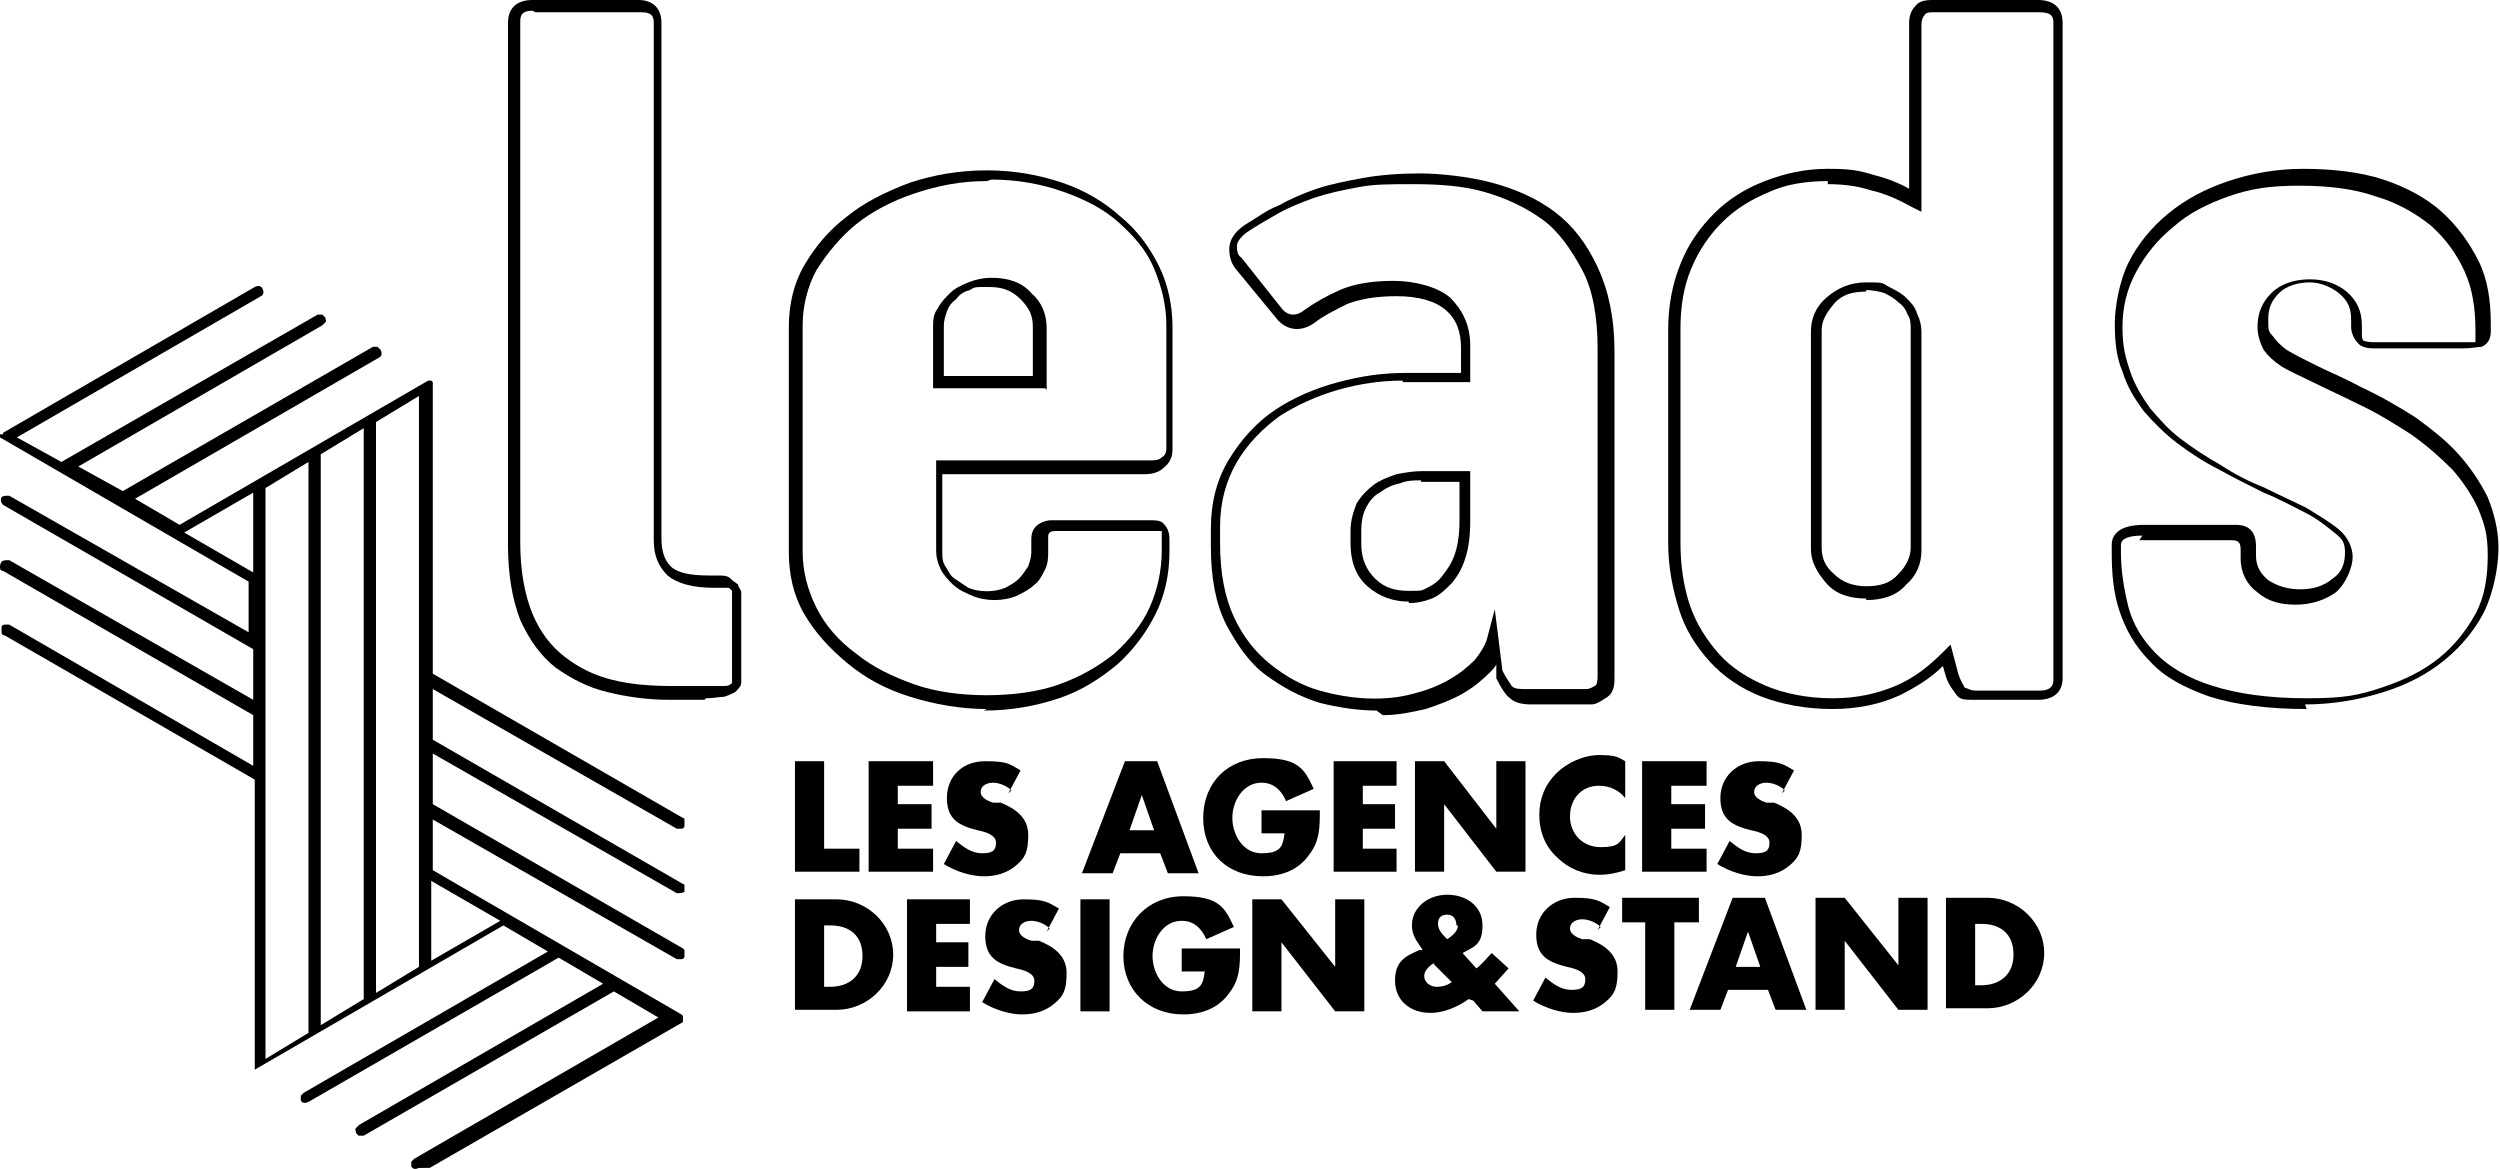
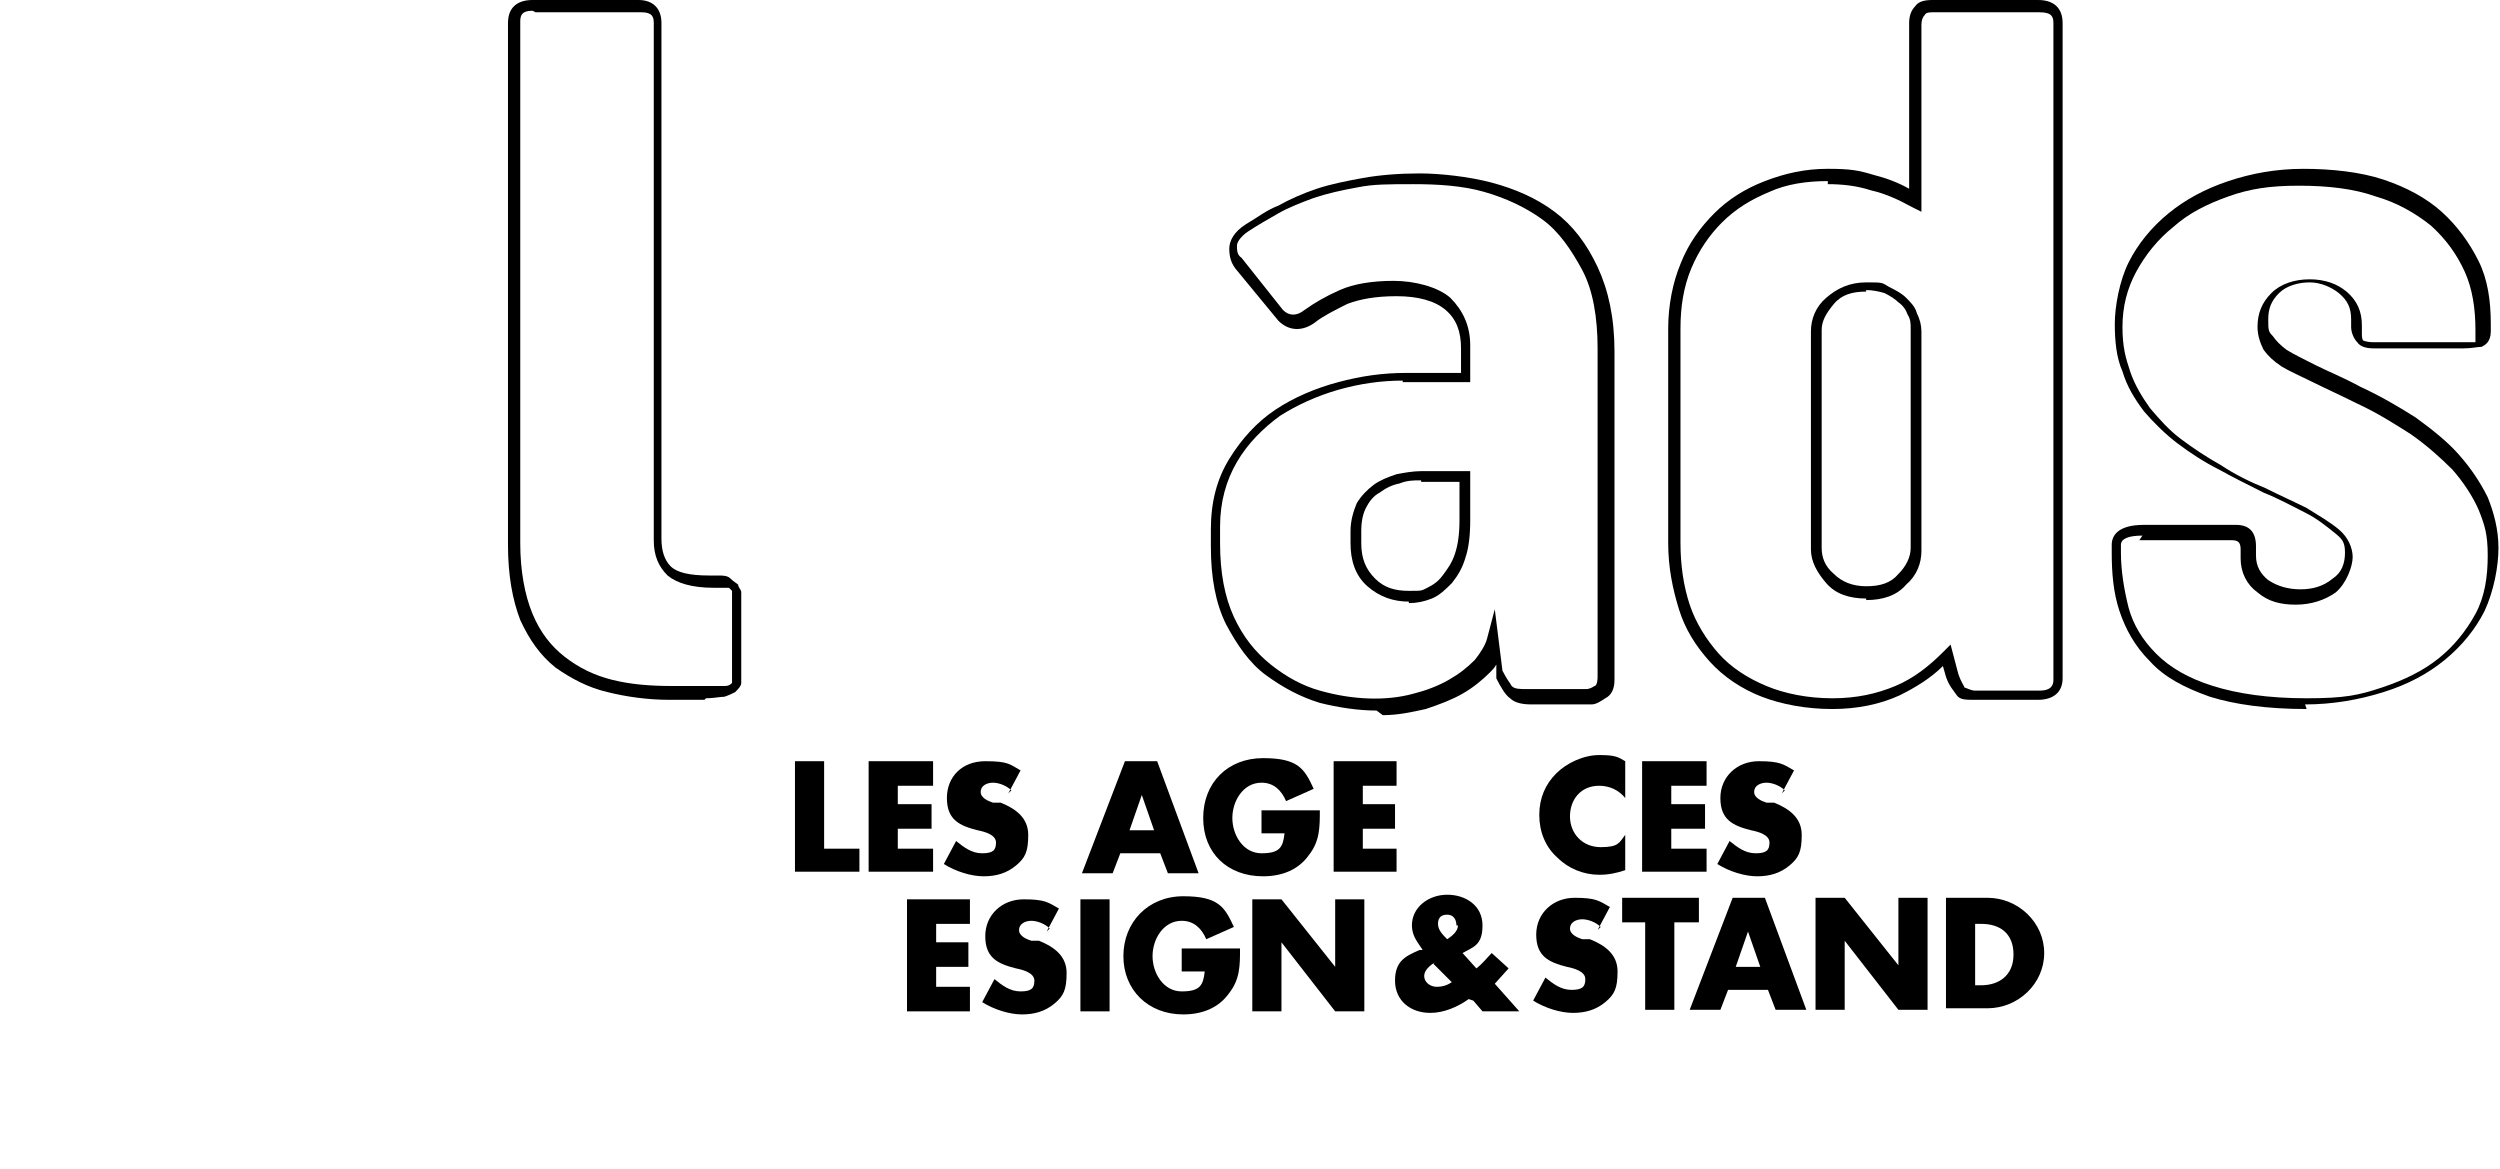
<svg xmlns="http://www.w3.org/2000/svg" id="Calque_2" version="1.1" viewBox="0 0 162.9 76.2">
  <defs>
    <style>
      .st0 {
        fill: #000;
      }
    </style>
  </defs>
  <g id="Calque_1-2">
    <g>
      <path class="st0" d="M45.9,45.6h-2.3c-1.4,0-2.8-.2-4-.5-1.3-.3-2.4-.9-3.4-1.6-1-.8-1.7-1.8-2.3-3.1-.5-1.3-.8-2.9-.8-4.9V1.5C33.1.5,33.7,0,34.7,0h6.9C42.5,0,43.1.5,43.1,1.5v33.6c0,.8.2,1.4.6,1.8.4.4,1.2.6,2.5.6h.6c.3,0,.6,0,.8.2s.4.3.5.4c0,.2.2.3.2.5,0,.2,0,.3,0,.4v5.1c0,.1,0,.3,0,.4,0,.2-.2.4-.4.6-.2.1-.4.2-.7.3-.3,0-.7.1-1.2.1h0ZM34.7.7c-.7,0-.8.3-.8.7v34c0,1.8.3,3.4.8,4.6.5,1.2,1.2,2.1,2.1,2.8.9.7,1.9,1.2,3.1,1.5,1.2.3,2.5.4,3.9.4h2.3c.5,0,.8,0,1.1,0,.3,0,.4-.1.5-.2,0,0,0,0,0-.1,0,0,0-.2,0-.3v-5.1c0,0,0-.2,0-.3,0,0,0-.2,0-.2,0,0-.1-.1-.2-.2,0,0-.2,0-.4,0h-.6c-1.4,0-2.4-.3-3-.8-.6-.6-.9-1.3-.9-2.3V1.5c0-.4-.1-.7-.8-.7h-6.9Z" />
-       <path class="st0" d="M64.3,46.2c-1.7,0-3.4-.3-5-.8s-2.9-1.2-4.1-2.2-2.1-2-2.8-3.2c-.7-1.2-1-2.6-1-4v-14.7c0-1.4.3-2.8,1-4,.7-1.2,1.6-2.3,2.8-3.2,1.1-.9,2.5-1.6,4.1-2.2,1.5-.5,3.2-.8,5-.8s3.4.3,4.9.8,2.8,1.3,3.8,2.2c1.1.9,1.9,2,2.5,3.2.6,1.2.9,2.6.9,4v8c0,.5-.2.9-.6,1.2-.3.3-.8.4-1.2.4h-13.2v5.1c0,.3,0,.6.2.9s.3.6.6.8c.3.2.6.4.9.6.7.3,1.7.3,2.4,0,.4-.2.7-.4.9-.6s.4-.5.6-.8c.1-.3.2-.6.2-.9v-.9c0-.3.1-.6.3-.8.2-.2.6-.4,1-.4h6.4c.4,0,.7,0,.9.2.2.2.4.5.4,1v.9c0,1.4-.3,2.8-.9,4-.6,1.2-1.4,2.3-2.5,3.3-1.1.9-2.3,1.7-3.8,2.2s-3.1.8-4.9.8h0ZM64.3,11.8c-1.7,0-3.2.3-4.7.8s-2.8,1.2-3.8,2-1.9,1.9-2.6,3c-.6,1.1-.9,2.4-.9,3.6v14.7c0,1.3.3,2.5.9,3.7.6,1.2,1.5,2.2,2.6,3,1.1.9,2.4,1.5,3.8,2s3.1.7,4.7.7,3.3-.2,4.7-.7c1.4-.5,2.6-1.2,3.6-2,1-.9,1.8-1.9,2.3-3s.8-2.4.8-3.7v-.9c0-.2,0-.3,0-.4,0,0-.2,0-.4,0h-6.4c-.2,0-.4,0-.5.1-.1.1-.1.2-.1.3v.9c0,.4,0,.8-.2,1.2-.2.4-.4.8-.7,1-.3.3-.7.5-1.1.7-.9.4-2.1.4-3,0s-.8-.4-1.2-.7c-.3-.3-.6-.6-.8-1s-.3-.8-.3-1.2v-5.9h13.9c.3,0,.6,0,.8-.2.2-.1.3-.3.3-.6v-8c0-1.3-.3-2.5-.8-3.7s-1.3-2.1-2.3-3c-1-.9-2.2-1.5-3.6-2s-3-.8-4.7-.8h0ZM68.1,25.3h-7.3v-4c0-.4,0-.8.3-1.2.2-.4.5-.7.8-1,.3-.3.7-.5,1.2-.7.5-.2,1-.3,1.5-.3,1.1,0,2,.3,2.6,1,.7.6,1,1.4,1,2.3v4h0ZM61.5,24.5h5.8v-3.2c0-.7-.2-1.2-.8-1.8s-1.2-.8-2.1-.8-.9,0-1.2.2c-.4.1-.7.3-.9.6-.3.2-.5.5-.6.8-.1.3-.2.6-.2.9v3.3h0Z" />
      <path class="st0" d="M89.7,46.3c-1.2,0-2.5-.2-3.7-.5-1.3-.4-2.4-1-3.5-1.8-1.1-.8-1.9-2-2.6-3.3-.7-1.4-1-3.1-1-5.1v-1.1c0-1.8.4-3.3,1.2-4.6.8-1.3,1.8-2.4,3-3.2,1.2-.8,2.6-1.4,4.1-1.8s2.9-.6,4.4-.6h3.6v-1.6c0-1.1-.3-1.9-1-2.5-.7-.6-1.8-.9-3.2-.9s-2.4.2-3.2.5c-.8.4-1.6.8-2.1,1.2-.8.6-1.7.6-2.4-.1l-2.8-3.4c-.3-.4-.4-.8-.4-1.3s.3-1.1,1.1-1.6c.7-.4,1.3-.9,2.1-1.2.7-.4,1.6-.8,2.5-1.1s1.9-.5,3-.7c1.1-.2,2.4-.3,3.7-.3s3.2.2,4.7.6c1.5.4,2.9,1,4.1,1.9,1.2.9,2.1,2.1,2.8,3.6.7,1.5,1.1,3.3,1.1,5.5v21.4c0,.6-.2,1-.6,1.2-.3.2-.6.4-.9.4h-3.9c-.6,0-1.1-.1-1.4-.4-.3-.2-.6-.7-.9-1.3h0c0-.1,0-.9,0-.9-.1.2-.3.4-.4.5-.5.5-1.1,1-1.8,1.4-.7.4-1.5.7-2.4,1-.9.2-1.8.4-2.8.4h0ZM91.4,24.8c-1.4,0-2.8.2-4.2.6-1.4.4-2.7,1-3.8,1.7-1.1.8-2.1,1.8-2.8,3-.7,1.2-1.1,2.6-1.1,4.2v1.1c0,1.9.3,3.5.9,4.8.6,1.3,1.4,2.3,2.4,3.1,1,.8,2.1,1.4,3.2,1.7,2.1.6,4.3.7,6.1.2.8-.2,1.6-.5,2.3-.9.7-.4,1.2-.8,1.7-1.3.4-.5.7-1,.8-1.4l.5-1.9.5,4c.3.6.5.8.6,1,.2.2.5.2,1,.2h3.9c0,0,.2,0,.5-.2.1,0,.2-.2.2-.6v-21.4c0-2-.3-3.8-1-5.1s-1.5-2.5-2.6-3.3c-1.1-.8-2.4-1.4-3.8-1.8-1.4-.4-3-.5-4.6-.5s-2.6,0-3.6.2c-1.1.2-2,.4-2.9.7-.8.3-1.6.6-2.3,1-.7.4-1.4.8-2,1.2-.3.2-.7.6-.7.9s0,.6.3.8l2.7,3.4c.4.4.9.4,1.4,0,.7-.5,1.4-.9,2.3-1.3.9-.4,2.1-.6,3.5-.6s2.9.4,3.7,1.1c.8.8,1.3,1.8,1.3,3.1v2.4h-4.4,0ZM91.8,39.2c-1,0-1.9-.3-2.7-1-.8-.7-1.1-1.7-1.1-2.8v-.8c0-.7.2-1.3.4-1.8.3-.5.7-.9,1.1-1.2.4-.3.9-.5,1.5-.7.5-.1,1.1-.2,1.6-.2h3.2v3.2c0,1-.1,1.8-.3,2.4-.2.7-.5,1.2-.9,1.7-.4.4-.8.8-1.3,1-.5.2-1,.3-1.5.3h0ZM92.6,31.3c-.5,0-.9,0-1.4.2-.5.1-.9.3-1.3.6-.4.2-.7.6-.9,1-.2.4-.3.9-.3,1.5v.8c0,1,.3,1.7.9,2.3.6.6,1.3.8,2.2.8s.8,0,1.2-.2c.4-.2.7-.4,1-.8.3-.4.6-.8.8-1.4s.3-1.3.3-2.2v-2.5h-2.5Z" />
      <path class="st0" d="M119.4,46.2c-1.7,0-3.3-.3-4.6-.8-1.3-.5-2.5-1.3-3.4-2.3-.9-1-1.6-2.1-2-3.4-.4-1.3-.7-2.7-.7-4.3v-14c0-1.5.3-3,.8-4.2.5-1.3,1.3-2.4,2.2-3.3.9-.9,2-1.6,3.3-2.1s2.6-.8,4.1-.8,2,.1,3,.4c.8.2,1.6.5,2.3.9V1.5c0-.4.1-.8.4-1.1C125,.1,125.4,0,125.9,0h6.9C133.8,0,134.4.5,134.4,1.5v42.7c0,.9-.6,1.4-1.6,1.4h-4.2c-.5,0-.9,0-1.1-.3s-.5-.6-.7-1.2l-.2-.7c-.8.8-1.8,1.4-2.8,1.9-1.3.6-2.8.9-4.4.9h0ZM119.1,11.8c-1.4,0-2.7.2-3.8.7-1.2.5-2.2,1.1-3.1,2-.8.8-1.5,1.8-2,3s-.7,2.5-.7,3.9v14c0,1.4.2,2.8.6,4,.4,1.2,1.1,2.3,1.9,3.2.8.9,1.9,1.6,3.1,2.1s2.7.8,4.3.8,2.9-.3,4.1-.8c1.2-.5,2.2-1.3,3.1-2.2l.5-.5.5,1.9c.2.6.4.8.4.9.1,0,.4.2.7.2h4.2c.8,0,.9-.4.9-.7V1.5c0-.4-.1-.7-.9-.7h-6.9c-.3,0-.5,0-.6.2-.1.1-.2.3-.2.6v12.2l-.6-.3c-.9-.5-1.8-.9-2.7-1.1-.9-.3-1.9-.4-2.8-.4h0ZM121.6,39c-1.1,0-2-.3-2.6-1s-1-1.4-1-2.2v-14.2c0-.8.3-1.6,1-2.2s1.5-1,2.6-1,1,0,1.5.3c.4.2.8.4,1.1.7.3.3.6.6.7,1,.2.4.3.8.3,1.2v14.3c0,.8-.3,1.6-1,2.2-.6.7-1.5,1-2.6,1h0ZM121.6,19c-.9,0-1.6.2-2.1.8s-.8,1.1-.8,1.7v14.2c0,.6.2,1.2.8,1.7.5.5,1.2.8,2.1.8s1.6-.2,2.1-.8c.5-.5.8-1.1.8-1.7v-14.3c0-.3,0-.6-.2-.9-.1-.3-.3-.6-.6-.8-.2-.2-.5-.4-.9-.6-.3-.1-.8-.2-1.2-.2Z" />
      <path class="st0" d="M150.3,46.2c-2.6,0-4.7-.3-6.3-.8-1.7-.6-3-1.3-3.9-2.3-1-1-1.6-2.1-2-3.3-.4-1.2-.5-2.5-.5-3.8v-.5c0-.6.4-1.3,2.1-1.3h6c.9,0,1.3.5,1.3,1.4v.6c0,.7.3,1.2.8,1.6.6.4,1.3.6,2.1.6s1.5-.2,2.1-.7c.6-.4.8-1,.8-1.7s-.2-.9-.7-1.3c-.5-.4-1.1-.9-1.9-1.3-.8-.4-1.7-.9-2.7-1.3-1-.5-2-1-2.9-1.5-1-.5-1.9-1.1-2.7-1.7-.8-.6-1.6-1.4-2.2-2.1-.6-.8-1.1-1.6-1.4-2.6-.4-.9-.5-2-.5-3.1s.3-2.8.9-4c.6-1.2,1.5-2.3,2.6-3.2,1.1-.9,2.4-1.6,3.9-2.1,1.5-.5,3.1-.8,4.9-.8s3.7.2,5.2.7c1.5.5,2.8,1.2,3.8,2.1,1,.9,1.8,2,2.4,3.2s.8,2.6.8,4.1v.5c0,.7-.4.9-.6,1-.3,0-.6.1-1.2.1h-5.8c-.5,0-.9-.1-1.1-.4-.2-.2-.4-.6-.4-1v-.5c0-.7-.2-1.2-.8-1.7-.5-.4-1.2-.7-1.9-.7s-1.5.2-2,.7c-.5.5-.7,1-.7,1.7s0,.8.3,1.1c.2.3.5.6.9.9.5.3,1.1.6,1.9,1,.8.4,1.8.8,2.9,1.4,1.3.6,2.5,1.3,3.6,2,1.1.8,2.1,1.6,2.8,2.4.8.9,1.4,1.8,1.9,2.8.4,1,.7,2.1.7,3.3s-.3,2.8-.9,4.1c-.6,1.2-1.5,2.3-2.6,3.2-1.1.9-2.4,1.6-4,2.1s-3.3.8-5.1.8h0ZM139.6,34.9c-.9,0-1.4.2-1.4.6v.5c0,1.2.2,2.4.5,3.6.3,1.1.9,2.1,1.8,3s2.1,1.6,3.7,2.1c1.6.5,3.6.8,6.1.8s3.4-.2,4.9-.7c1.5-.5,2.7-1.1,3.7-1.9,1-.8,1.8-1.8,2.4-2.9.6-1.1.8-2.4.8-3.8s-.2-2-.6-3c-.4-.9-1-1.8-1.7-2.6-.8-.8-1.7-1.6-2.7-2.3-1.1-.7-2.2-1.4-3.5-2-1.2-.6-2.1-1-2.9-1.4-.8-.4-1.5-.7-2-1-.6-.4-.9-.7-1.2-1.1-.2-.4-.4-.9-.4-1.5,0-.9.3-1.6.9-2.2.6-.6,1.5-.9,2.5-.9s1.8.3,2.4.8c.7.6,1,1.3,1,2.2v.5c0,.2,0,.4.1.5,0,0,.3.1.6.1h5.8c.6,0,.9,0,.9,0,0,0,0-.2,0-.3v-.5c0-1.4-.2-2.7-.7-3.8-.5-1.1-1.2-2.1-2.2-3-1-.8-2.2-1.5-3.6-1.9-1.4-.5-3.1-.7-5-.7s-3.2.2-4.6.7c-1.4.5-2.6,1.1-3.6,2-1,.8-1.8,1.8-2.4,2.9s-.9,2.3-.9,3.6.2,2,.5,2.9c.3.9.8,1.7,1.3,2.4.6.7,1.2,1.4,2,2,.8.6,1.7,1.2,2.6,1.7.9.6,1.9,1.1,2.9,1.5,1,.5,1.9.9,2.7,1.3.8.5,1.5.9,2.1,1.4.6.5.9,1.2.9,1.8s-.4,1.7-1.1,2.3c-.7.5-1.6.8-2.6.8s-1.8-.2-2.5-.8c-.7-.5-1.1-1.3-1.1-2.2v-.6c0-.5-.2-.6-.6-.6h-6,0Z" />
      <g>
        <polygon class="st0" points="53.7 55.3 56 55.3 56 56.8 51.8 56.8 51.8 49.6 53.7 49.6 53.7 55.3" />
        <polygon class="st0" points="58.5 51.2 58.5 52.4 60.7 52.4 60.7 54 58.5 54 58.5 55.3 60.8 55.3 60.8 56.8 56.6 56.8 56.6 49.6 60.8 49.6 60.8 51.2 58.5 51.2" />
        <path class="st0" d="M65.9,51.5c-.3-.3-.8-.5-1.2-.5s-.8.2-.8.6.5.6.8.7h.5c1,.4,1.8,1,1.8,2.1s-.2,1.5-.8,2c-.6.5-1.3.7-2.1.7s-1.8-.3-2.6-.8l.8-1.5c.5.4,1,.8,1.7.8s.9-.2.9-.7-.7-.7-1.2-.8c-1.2-.3-2-.7-2-2.1s1-2.4,2.5-2.4,1.6.2,2.3.6l-.8,1.5h0Z" />
        <path class="st0" d="M74.4,51.8h0l-.8,2.3h1.6s-.8-2.3-.8-2.3ZM73,55.6l-.5,1.3h-2l2.8-7.3h2.1l2.7,7.3h-2l-.5-1.3h-2.6Z" />
        <path class="st0" d="M86,52.8c0,1.1,0,2-.7,2.9-.7,1-1.8,1.4-3,1.4-2.3,0-3.9-1.5-3.9-3.8s1.6-3.9,3.9-3.9,2.7.7,3.3,2l-1.8.8c-.3-.7-.8-1.2-1.6-1.2-1.2,0-1.9,1.2-1.9,2.3s.7,2.3,1.9,2.3,1.4-.4,1.5-1.3h-1.5v-1.5h3.8,0Z" />
        <polygon class="st0" points="88.8 51.2 88.8 52.4 90.9 52.4 90.9 54 88.8 54 88.8 55.3 91 55.3 91 56.8 86.9 56.8 86.9 49.6 91 49.6 91 51.2 88.8 51.2" />
-         <polygon class="st0" points="92.2 49.6 94.1 49.6 97.5 54 97.5 54 97.5 49.6 99.4 49.6 99.4 56.8 97.5 56.8 94.1 52.4 94.1 52.4 94.1 56.8 92.2 56.8 92.2 49.6" />
        <path class="st0" d="M105.9,52c-.4-.5-1-.8-1.7-.8-1.2,0-1.9.9-1.9,2s.8,2,2,2,1.2-.3,1.6-.8v2.3c-.6.2-1.1.3-1.7.3-1,0-2-.4-2.7-1.1-.8-.7-1.2-1.7-1.2-2.8s.4-2,1.1-2.7c.7-.7,1.8-1.2,2.8-1.2s1.2.1,1.7.4v2.3h0Z" />
        <polygon class="st0" points="108.9 51.2 108.9 52.4 111.1 52.4 111.1 54 108.9 54 108.9 55.3 111.2 55.3 111.2 56.8 107 56.8 107 49.6 111.2 49.6 111.2 51.2 108.9 51.2" />
        <path class="st0" d="M116.3,51.5c-.3-.3-.8-.5-1.2-.5s-.8.2-.8.6.5.6.8.7h.5c1,.4,1.8,1,1.8,2.1s-.2,1.5-.8,2c-.6.5-1.3.7-2.1.7s-1.8-.3-2.6-.8l.8-1.5c.5.4,1,.8,1.7.8s.9-.2.9-.7-.7-.7-1.2-.8c-1.2-.3-2-.7-2-2.1s1.1-2.4,2.5-2.4,1.6.2,2.3.6l-.8,1.5h0Z" />
      </g>
      <g>
        <g>
-           <path class="st0" d="M53.7,64.3h.4c1.1,0,2.1-.6,2.1-2s-.9-2-2.1-2h-.4v4.1h0ZM51.8,58.6h2.7c2,0,3.7,1.6,3.7,3.6s-1.7,3.6-3.7,3.6h-2.7v-7.3Z" />
          <polygon class="st0" points="61 60.2 61 61.4 63.1 61.4 63.1 63 61 63 61 64.3 63.2 64.3 63.2 65.9 59.1 65.9 59.1 58.6 63.2 58.6 63.2 60.2 61 60.2" />
          <path class="st0" d="M68.4,60.5c-.3-.3-.8-.5-1.2-.5s-.8.2-.8.6.5.6.8.7h.5c1,.4,1.8,1,1.8,2.1s-.2,1.5-.8,2c-.6.5-1.3.7-2.1.7s-1.8-.3-2.6-.8l.8-1.5c.5.4,1,.8,1.7.8s.9-.2.9-.7-.7-.7-1.2-.8c-1.2-.3-2-.7-2-2.1s1.1-2.4,2.5-2.4,1.6.2,2.3.6l-.8,1.5h0Z" />
          <rect class="st0" x="70.4" y="58.6" width="1.9" height="7.3" />
          <path class="st0" d="M80.8,61.8c0,1.1,0,2-.7,2.9-.7,1-1.8,1.4-3,1.4-2.3,0-3.9-1.6-3.9-3.8s1.6-3.9,3.9-3.9,2.7.7,3.3,2l-1.8.8c-.3-.7-.8-1.2-1.6-1.2-1.2,0-1.9,1.2-1.9,2.3s.7,2.3,1.9,2.3,1.4-.4,1.5-1.3h-1.5v-1.5h3.8Z" />
          <polygon class="st0" points="81.6 58.6 83.5 58.6 87 63 87 63 87 58.6 88.9 58.6 88.9 65.9 87 65.9 83.5 61.4 83.5 61.4 83.5 65.9 81.6 65.9 81.6 58.6" />
        </g>
        <g>
          <path class="st0" d="M94.9,60.3c0-.4-.2-.7-.6-.7s-.6.2-.6.6.3.7.6,1c.3-.2.7-.5.7-.9M93.5,62.7c-.3.2-.7.5-.7.9s.4.7.8.7.7-.1,1-.3l-1.2-1.2h0ZM95.7,65.1c-.7.5-1.6.9-2.5.9-1.3,0-2.3-.8-2.3-2.1s.7-1.6,1.6-2h.2c0,0-.2-.3-.2-.3-.2-.3-.5-.7-.5-1.3,0-1.2,1.1-2,2.3-2s2.3.7,2.3,2-.6,1.4-1.3,1.8l.9,1c.4-.3.7-.7,1-1l1.1,1-.9,1h0c0,0,1.6,1.8,1.6,1.8h-2.4l-.6-.7h0Z" />
          <path class="st0" d="M104.3,60.4c-.3-.3-.8-.5-1.2-.5s-.8.2-.8.6.5.6.8.7h.5c1,.4,1.8,1,1.8,2.1s-.2,1.5-.8,2c-.6.5-1.3.7-2.1.7s-1.8-.3-2.6-.8l.8-1.5c.5.4,1,.8,1.7.8s.9-.2.9-.7-.7-.7-1.2-.8c-1.2-.3-2-.7-2-2.1s1.1-2.4,2.5-2.4,1.6.2,2.3.6l-.8,1.5h0Z" />
          <polygon class="st0" points="109.1 65.8 107.2 65.8 107.2 60.1 105.7 60.1 105.7 58.5 110.7 58.5 110.7 60.1 109.1 60.1 109.1 65.8" />
          <path class="st0" d="M113.9,60.7h0l-.8,2.3h1.6s-.8-2.3-.8-2.3ZM112.6,64.5l-.5,1.3h-2l2.8-7.3h2.1l2.7,7.3h-2l-.5-1.3h-2.6,0Z" />
          <polygon class="st0" points="118.3 58.5 120.2 58.5 123.7 62.9 123.7 62.9 123.7 58.5 125.6 58.5 125.6 65.8 123.7 65.8 120.2 61.3 120.2 61.3 120.2 65.8 118.3 65.8 118.3 58.5" />
          <path class="st0" d="M128.7,64.2h.4c1.1,0,2.1-.6,2.1-2s-.9-2-2.1-2h-.4v4.1h0ZM126.8,58.5h2.7c2,0,3.7,1.6,3.7,3.6s-1.7,3.6-3.7,3.6h-2.7v-7.3Z" />
        </g>
      </g>
-       <path class="st0" d="M28,76.1l16.5-9.5s0,0,0,0c0,0,0,0,0,0h0c0,0,0-.1,0-.2,0-.1,0-.2,0-.2,0,0,0,0-.1-.1h0c0,0-16.2-9.4-16.2-9.4v-3.3l15.9,9.1c0,0,.2,0,.3,0,0,0,.2,0,.2-.2,0-.1,0-.3,0-.4,0,0,0,0-.1-.1l-16.3-9.4v-3.3l15.9,9.1c.2,0,.4,0,.5-.1,0-.1,0-.3,0-.4,0,0,0-.1-.1-.1l-16.3-9.4v-3.3l15.9,9.1c0,0,.2,0,.3,0,0,0,.2,0,.2-.2,0-.1,0-.3,0-.4,0,0,0-.1-.1-.1l-16.3-9.4h0c0,0,0-18.8,0-18.8,0-.1,0-.1,0-.2,0,0,0,0-.1-.1,0,0-.1,0-.2,0h0c0,0,0,0,0,0h0s-16.2,9.4-16.2,9.4l-2.9-1.7,15.9-9.2c.2-.1.2-.3.1-.5,0,0-.1-.1-.2-.2-.1,0-.2,0-.3,0l-16.3,9.4-2.9-1.6,15.9-9.2c0,0,.1-.1.2-.2s0-.2,0-.3c0,0-.1-.1-.2-.2-.1,0-.2,0-.3,0L4,30.1l-2.9-1.6,15.9-9.2c.2-.1.2-.3.1-.5-.1-.2-.3-.2-.5-.1L.2,28.2s0,0,0,0c0,0,0,0,0,0h0c0,0,0,.1,0,.1H0q0,.1,0,.1s0,0,0,0h0c0,0,0,0,0,.1h0s0,0,0,0h0s16.2,9.4,16.2,9.4v3.3L.6,32.3c-.2,0-.4,0-.5.1-.1.2,0,.4.1.5l16.3,9.4v3.3L.6,36.5c-.2,0-.4,0-.5.1C0,36.8,0,36.8,0,37c0,0,0,.2.2.2l16.3,9.4v3.3L.6,40.7c0,0-.2,0-.3,0,0,0-.2,0-.2.2,0,0,0,.2,0,.3,0,0,0,.2.2.2l16.3,9.4h0c0,0,0,18.8,0,18.8,0,0,0,0,0,0,0,0,0,0,0,0h0c0,0,0,.1,0,.1,0,0,0,0,0,0,0,0,0,0,0,0,0,0,0,0,0,0h0s0,0,0,0c0,0,0,0,0,0h0s16.2-9.4,16.2-9.4l2.9,1.7-15.9,9.2c0,0-.1.1-.2.2,0,0,0,.2,0,.3.1.2.3.2.5.1l16.3-9.4,2.9,1.7-15.9,9.2c0,0-.1.1-.2.2s0,.2,0,.3c0,0,.1.2.2.2s.2,0,.3,0l16.3-9.4,2.9,1.7-15.9,9.2c0,0-.1.1-.2.2,0,0,0,.2,0,.3.1.2.3.2.5.1h0ZM12,34.7l4.5-2.6v5.2s-4.5-2.6-4.5-2.6ZM17.3,68.9v-18.3s0,0,0,0v-18.8s2.8-1.7,2.8-1.7v37.2c0,0-2.8,1.7-2.8,1.7h0ZM20.9,66.8V29.6c0,0,2.8-1.7,2.8-1.7v37.2c0,0-2.8,1.7-2.8,1.7ZM24.5,64.7V27.5c0,0,2.8-1.7,2.8-1.7v37.2c0,0-2.8,1.7-2.8,1.7ZM28.1,62.6v-5.2l4.5,2.6s-4.5,2.6-4.5,2.6Z" />
    </g>
  </g>
</svg>